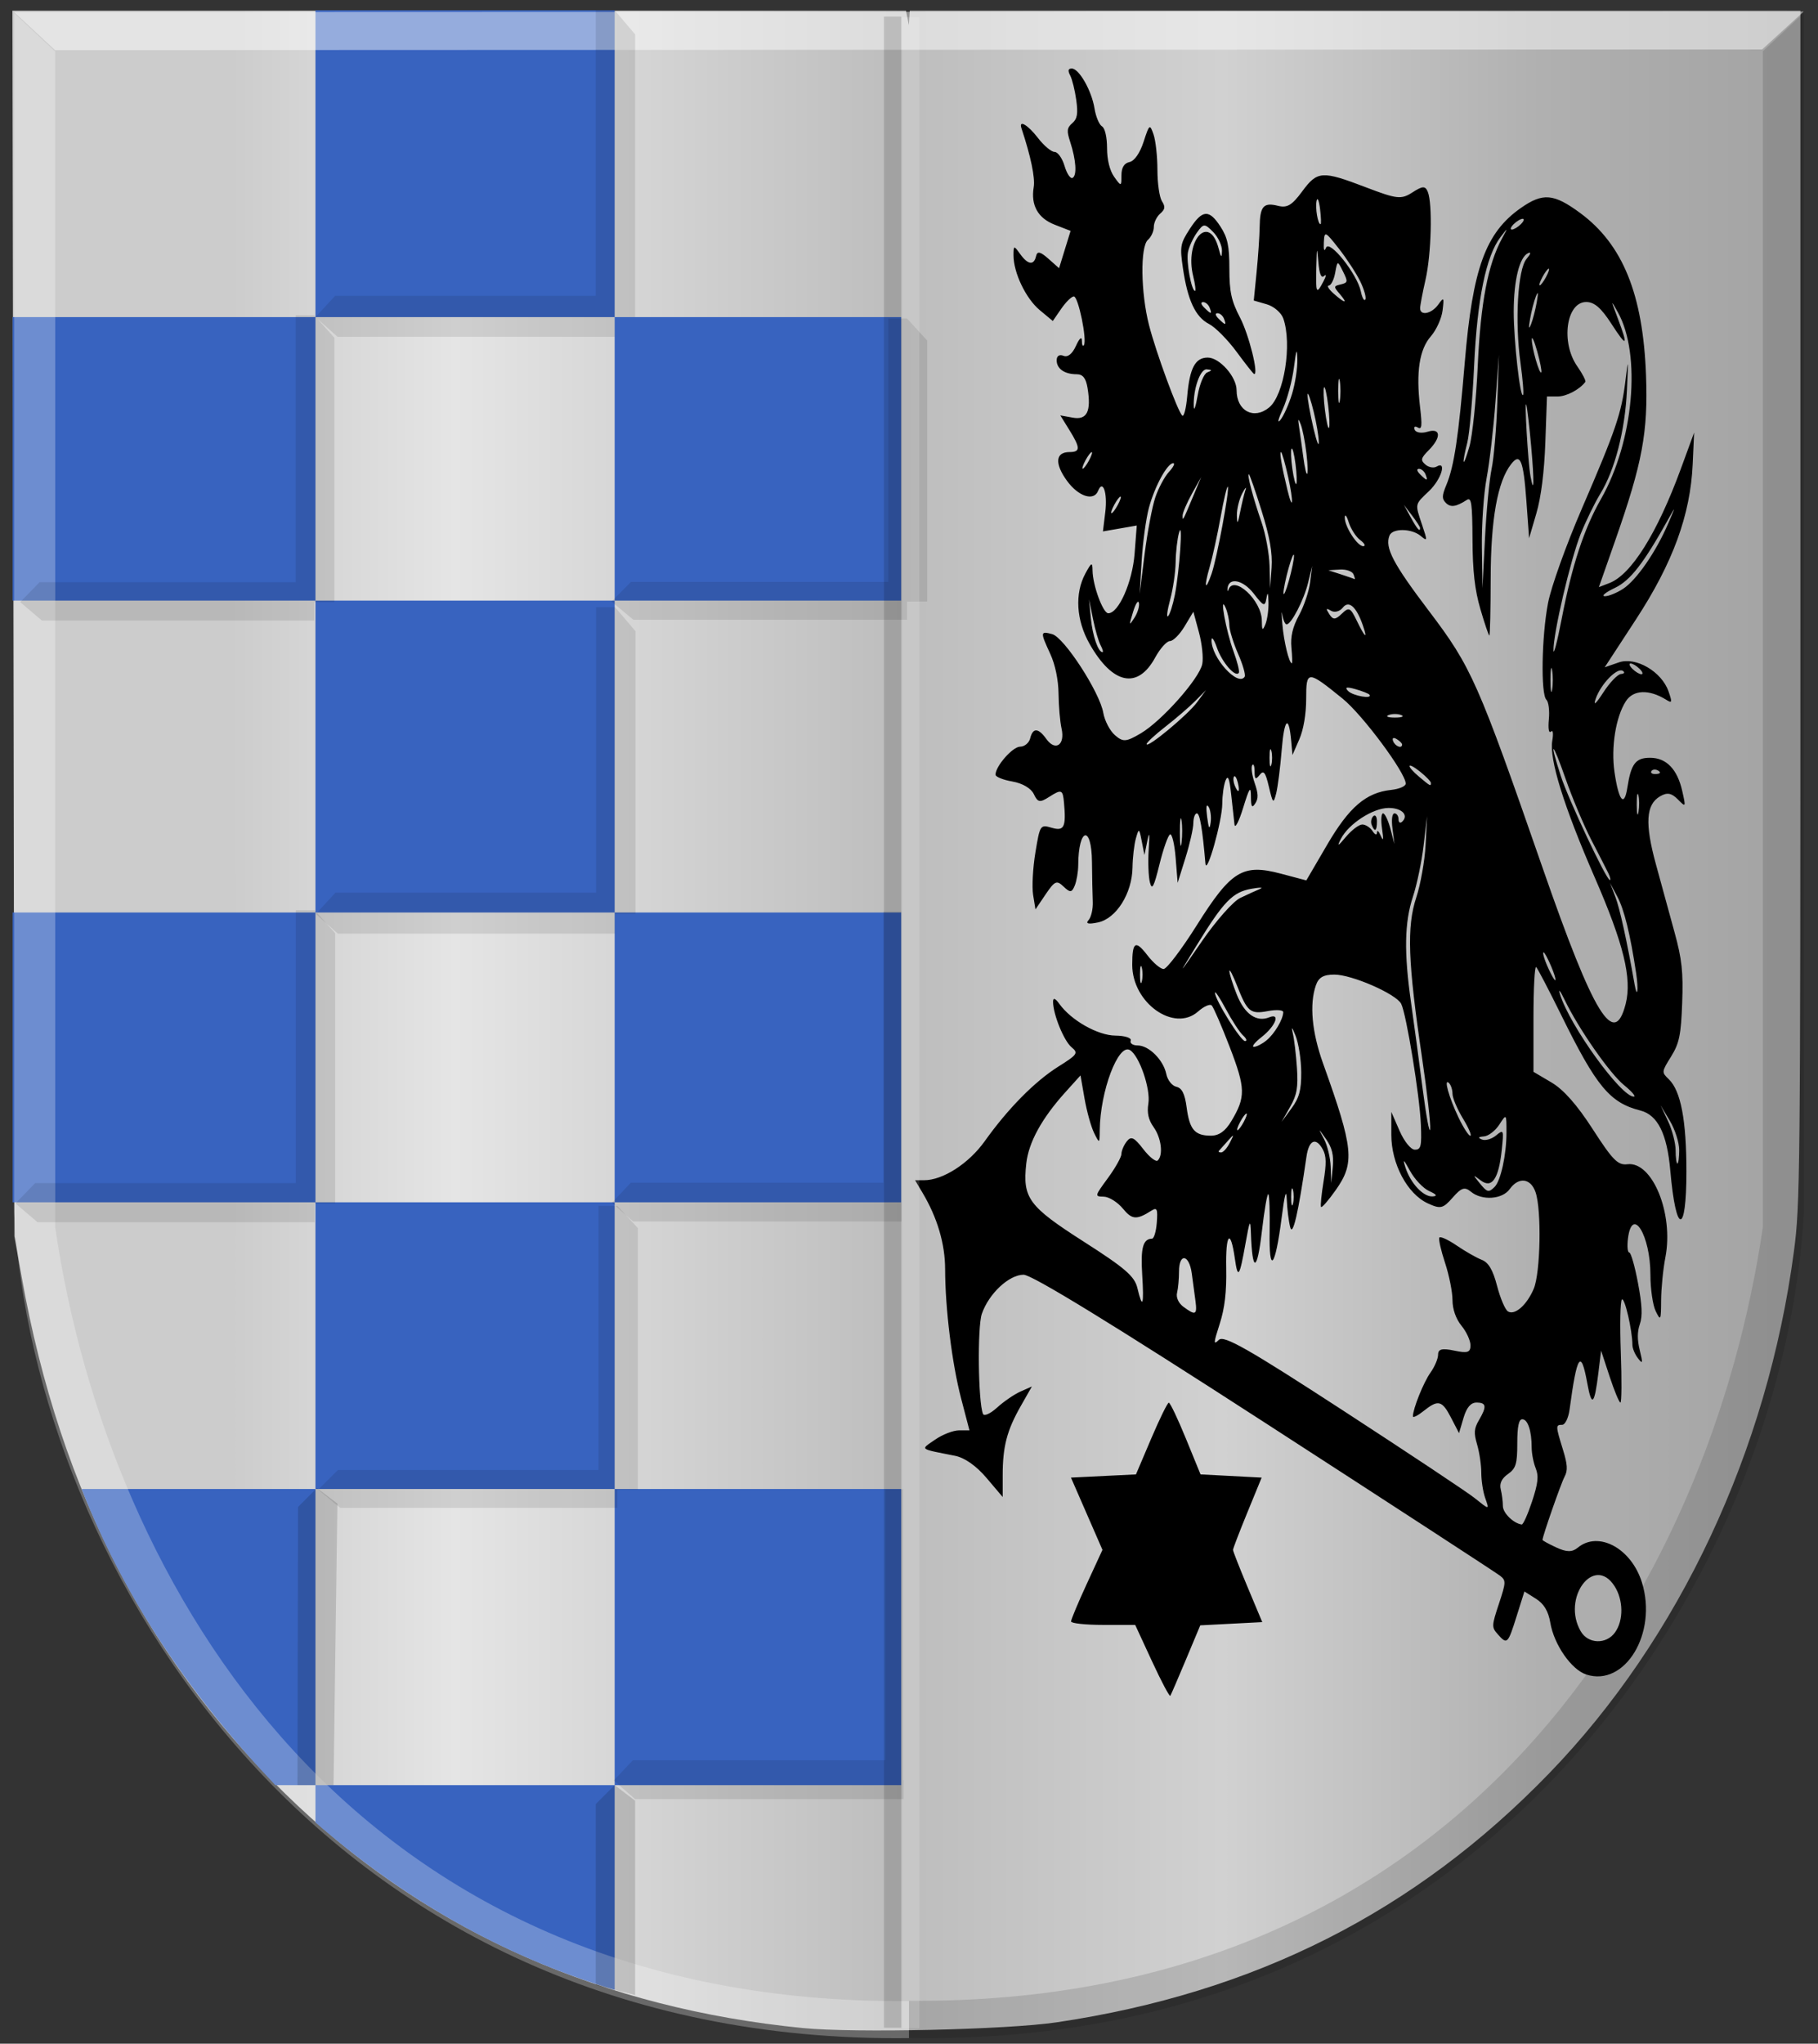
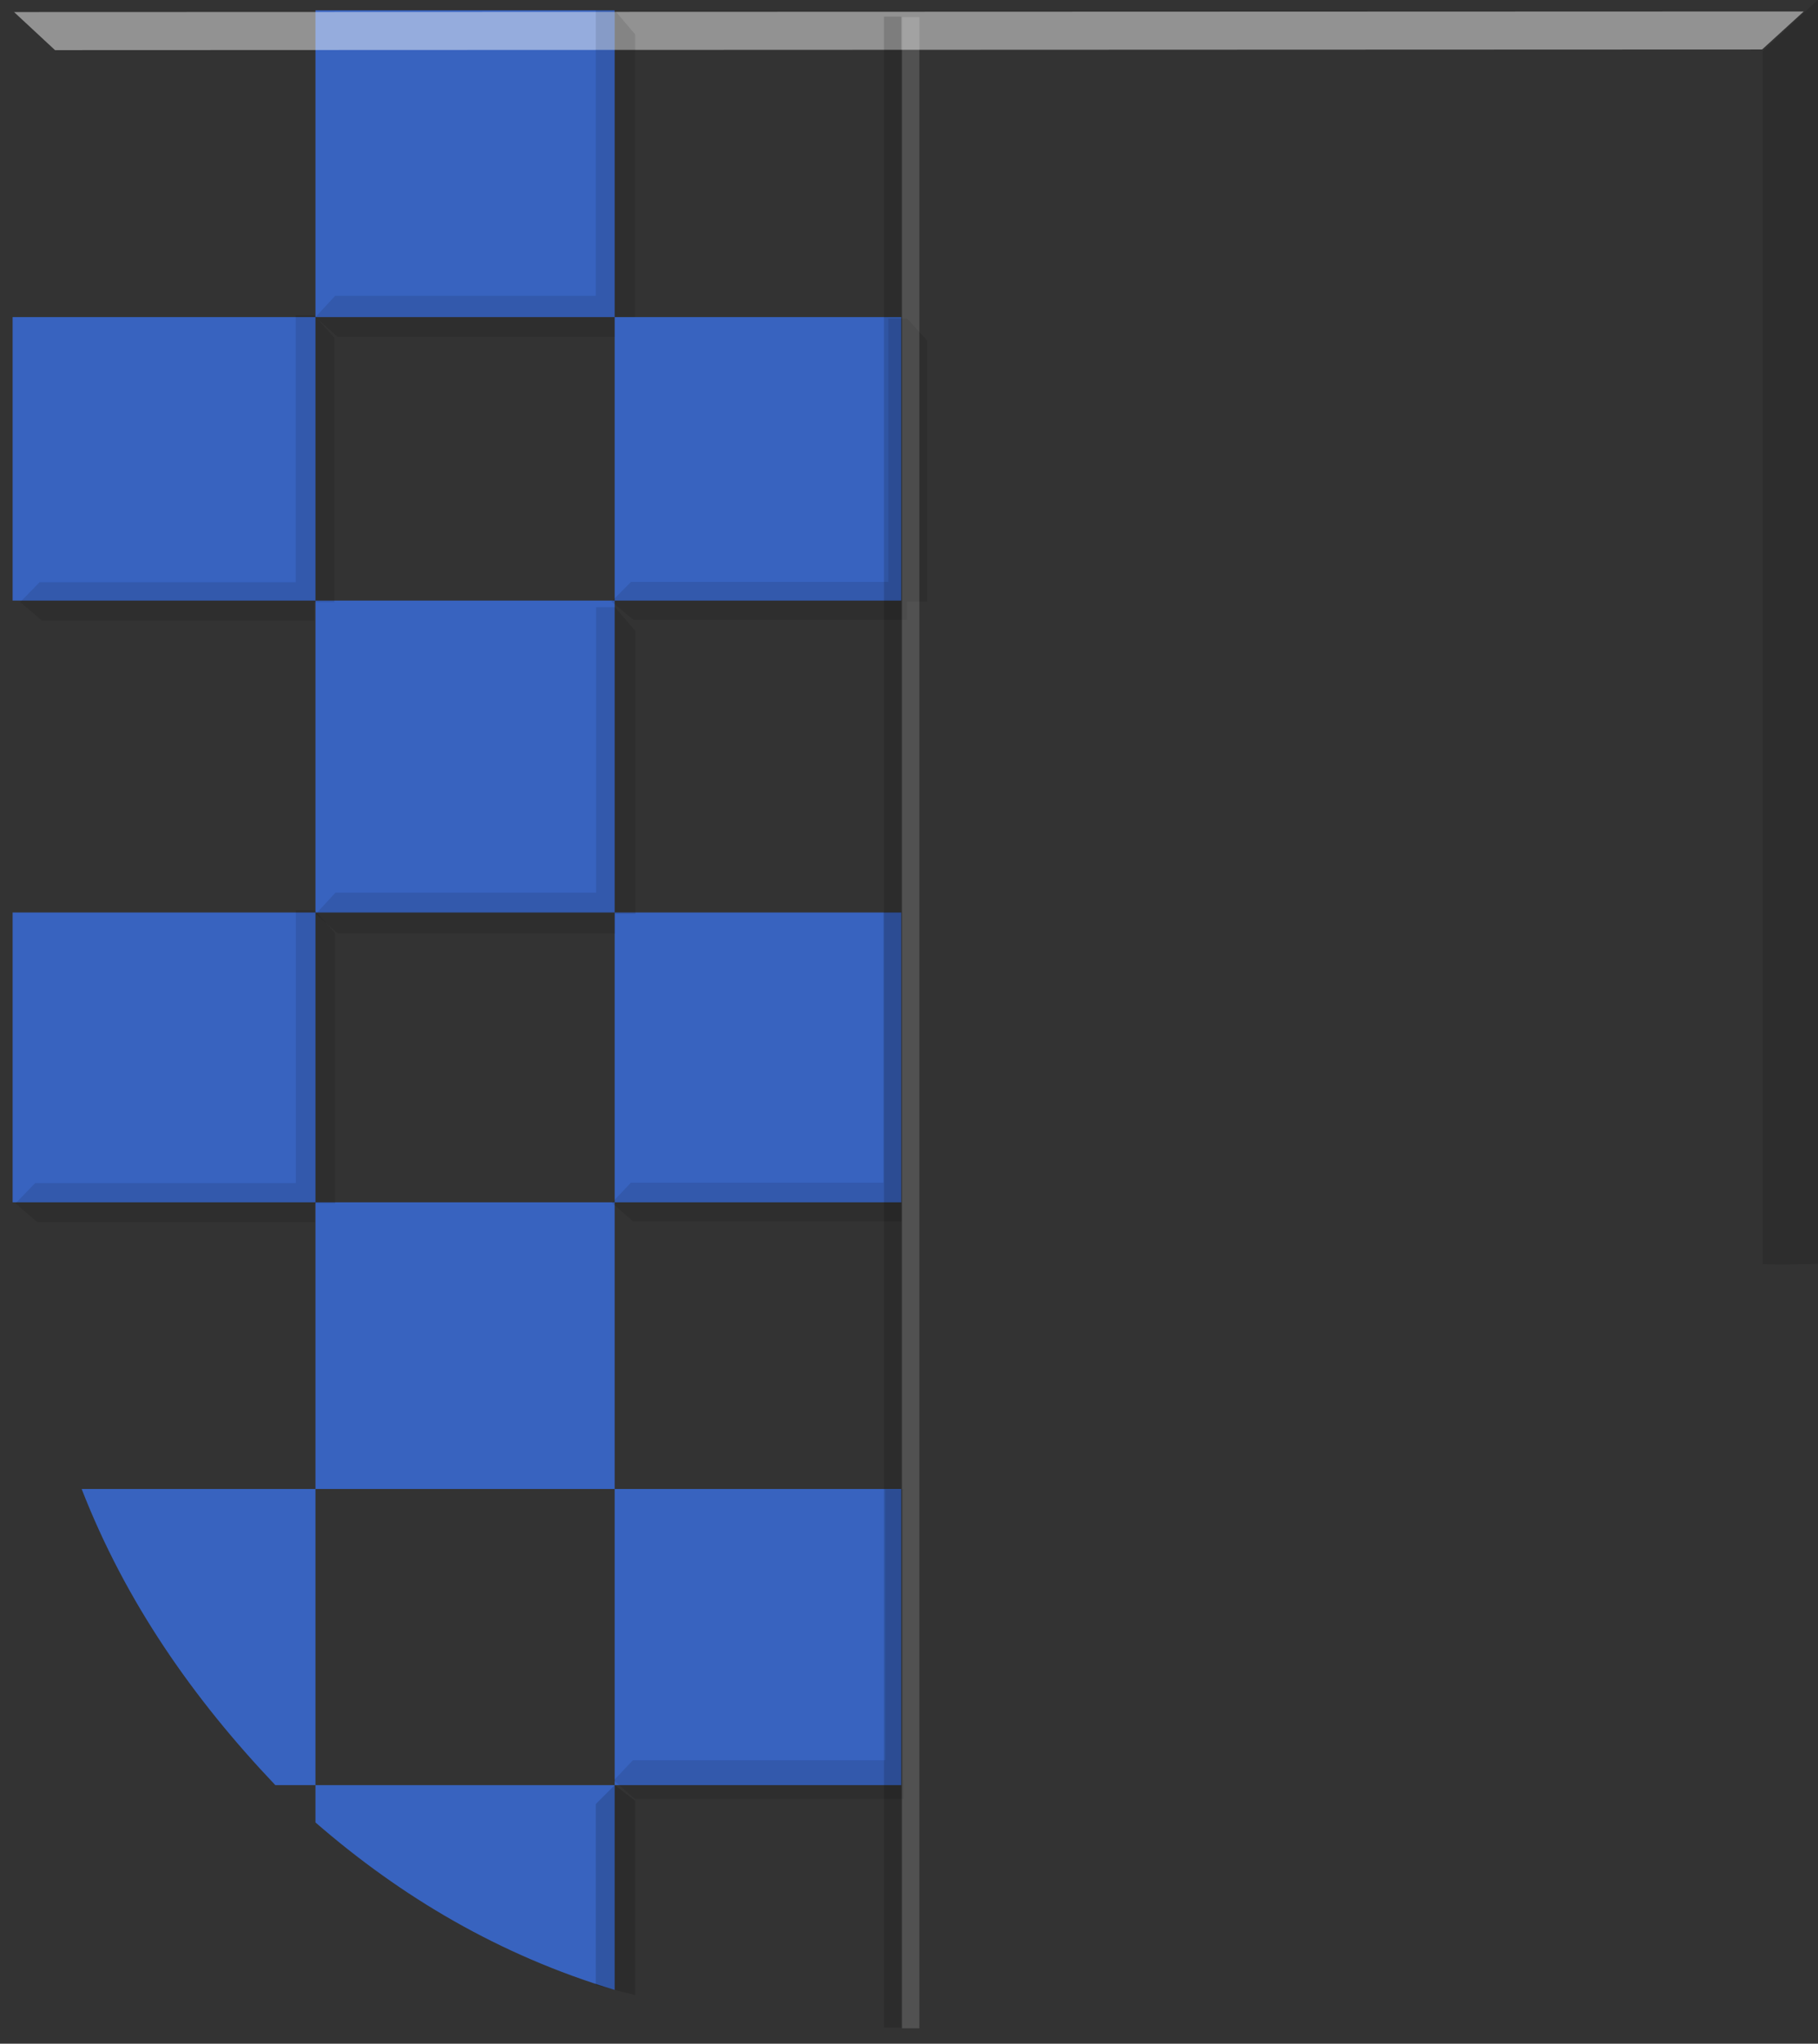
<svg xmlns="http://www.w3.org/2000/svg" xmlns:ns1="http://www.inkscape.org/namespaces/inkscape" xmlns:ns2="http://sodipodi.sourceforge.net/DTD/sodipodi-0.dtd" xmlns:xlink="http://www.w3.org/1999/xlink" width="577.25" height="648.743" id="svg26593" version="1.1" ns1:version="0.48.4 r9939" ns2:docname="Nieuw document 77">
  <rect width="100%" height="100%" fill="#333333" stroke="none" />
  <defs id="defs26595">
    <linearGradient y2="2937.248" x2="4005.753" y1="2937.248" x1="3526.525" gradientTransform="matrix(-1.185,0,0,1.16,11725.833,986.379)" gradientUnits="userSpaceOnUse" id="linearGradient25764" xlink:href="#linearGradient35623" ns1:collect="always" />
    <linearGradient id="linearGradient35623">
      <stop style="stop-color:#a3a3a3;stop-opacity:1;" offset="0" id="stop35625" />
      <stop style="stop-color:#b0b0b0;stop-opacity:1;" offset="0.143" id="stop35627" />
      <stop id="stop35629" offset="0.321" style="stop-color:#d1d1d1;stop-opacity:1;" />
      <stop style="stop-color:#bdbdbd;stop-opacity:1;" offset="0.5" id="stop35631" />
      <stop id="stop35633" offset="0.75" style="stop-color:#e5e5e5;stop-opacity:1;" />
      <stop style="stop-color:#cccccc;stop-opacity:1;" offset="0.875" id="stop35635" />
      <stop id="stop35637" offset="1" style="stop-color:#cccccc;stop-opacity:1;" />
    </linearGradient>
    <linearGradient y2="2937.248" x2="4005.753" y1="2937.248" x1="3526.525" gradientTransform="matrix(-1.185,0,0,1.16,4826.423,-2912.367)" gradientUnits="userSpaceOnUse" id="linearGradient26591" xlink:href="#linearGradient35623" ns1:collect="always" />
  </defs>
  <ns2:namedview id="base" pagecolor="#ffffff" bordercolor="#666666" borderopacity="1.0" ns1:pageopacity="0.0" ns1:pageshadow="2" ns1:zoom="0.35" ns1:cx="297.90625" ns1:cy="286.2867" ns1:document-units="px" ns1:current-layer="layer1" showgrid="false" fit-margin-top="0" fit-margin-left="0" fit-margin-right="0" fit-margin-bottom="0" ns1:window-width="1600" ns1:window-height="837" ns1:window-x="-8" ns1:window-y="-8" ns1:window-maximized="1" />
  <g ns1:label="Laag 1" ns1:groupmode="layer" id="layer1" transform="translate(-77.094,-169.906)">
-     <path style="fill:url(#linearGradient26591);fill-opacity:1;stroke:none" d="m 332.046,813.674 c -63.079,-6.208 -117.321,-30.062 -160.358,-70.52 -46.532,-43.743 -75.493,-99.204 -87.74,-168.027 l -2.278,-12.801 -0.316,-194.51 -0.316,-194.51 141.867,0 141.866,0 0.452,2.276 0.452,2.277 0.144,-2.277 0.144,-2.276 141.394,0 141.394,0 0,189.16 c 0,182.048 -0.078,189.741 -2.049,204.629 -8.376,63.247 -36.404,123.015 -77.711,165.713 -42.548,43.98 -93.419,69.696 -156.366,79.044 -15.793,2.346 -64.148,3.439 -80.576,1.822 z" id="path20827-7-1" ns1:connector-curvature="0" />
    <path style="fill:#3863bf;fill-opacity:1;stroke:none" d="m 272.261,173.176 -95,0 0,97.385 -96.157,0 0,90 96.157,0 0,99 -96.157,0 0,92 96.157,0 0,91 -74.237,0 c 14.009,36.018 35.495,66.636 61.487,94 l 12.75,0 0,11.846 c 27.275,23.678 58.398,42.134 95,53.154 l 0,-65 -95,0 0,-94 95,0 0,94 90.978,0 0,-94 -90.978,0 0,-91 90.978,0 0,-92 -90.978,0 0,92 -95,0 0,-92 95,0 0,-99 90.978,0 0,-90 -90.978,0 0,90 -95,0 0,-90 95,0 z" id="path26325" ns1:connector-curvature="0" ns2:nodetypes="ccccccccccccccccccccccccccccccccccccccccc" />
-     <path style="fill:#000000" d="m 442.896,697.29 -5.355,-11.588 -10.184,0 c -5.601,0 -10.183,-0.495 -10.183,-1.099 0,-0.605 2.244,-5.964 4.987,-11.91 l 4.987,-10.811 -5.001,-11.469 -5.001,-11.469 10.319,-0.508 10.319,-0.508 4.835,-11.365 c 2.659,-6.251 5.175,-11.382 5.59,-11.402 0.415,-0.021 2.853,5.093 5.417,11.363 l 4.662,11.4 9.701,0.51 9.701,0.51 -4.548,11.098 c -2.502,6.104 -4.548,11.437 -4.548,11.85 0,0.413 2.09,5.741 4.645,11.839 l 4.644,11.087 -9.841,0.511 -9.841,0.511 -4.541,10.848 c -2.497,5.966 -4.736,11.15 -4.974,11.518 -0.239,0.369 -2.844,-4.545 -5.789,-10.918 z m 137.867,4.158 c -4.735,-1.547 -10.252,-9.502 -11.421,-16.468 -0.609,-3.63 -2.023,-5.985 -4.551,-7.577 l -3.668,-2.311 -2.502,7.952 c -2.758,8.766 -2.984,8.98 -5.956,5.625 -1.975,-2.23 -1.96,-2.632 0.355,-9.641 2.271,-6.874 2.296,-7.409 0.414,-8.904 -1.101,-0.875 -34.699,-22.738 -74.663,-48.585 -48.318,-31.25 -74.005,-46.994 -76.673,-46.994 -4.628,0 -11.034,5.997 -13.25,12.404 -1.448,4.186 -1.181,27.927 0.357,31.771 0.335,0.838 2.346,-0.06 4.468,-1.992 2.122,-1.933 5.479,-4.233 7.46,-5.11 l 3.602,-1.595 -3.569,6.277 c -4.357,7.663 -5.701,12.818 -5.701,21.868 l 0,6.931 -5.137,-6.055 c -3.256,-3.838 -6.917,-6.409 -9.998,-7.022 -11.615,-2.313 -11.041,-1.849 -6.326,-5.123 2.337,-1.623 5.747,-2.95 7.58,-2.95 l 3.332,0 -2.653,-10.145 c -2.894,-11.064 -5.055,-28.534 -5.075,-41.022 -0.013,-8.037 -2.478,-16.368 -7.179,-24.261 l -2.364,-3.97 2.848,0 c 5.973,0 14.201,-5.289 19.26,-12.38 7.428,-10.412 15.918,-19.007 23.434,-23.724 6.034,-3.787 6.366,-4.277 4.144,-6.114 -2.428,-2.007 -5.868,-10.465 -5.868,-14.429 0,-1.395 0.695,-1.155 2.02,0.698 3.723,5.202 12.206,9.997 17.758,10.036 3.022,0.023 5.217,0.734 4.877,1.583 -0.34,0.849 0.65,1.544 2.2,1.544 3.575,0 8.18,4.604 9.105,9.104 0.392,1.905 1.825,3.713 3.187,4.017 1.779,0.398 2.695,2.228 3.26,6.515 0.929,7.056 2.553,8.972 7.638,9.008 2.61,0.02 4.619,-1.39 6.534,-4.581 4.629,-7.712 4.57,-10.418 -0.511,-23.625 -2.576,-6.695 -5.144,-12.613 -5.708,-13.15 -0.563,-0.538 -2.502,0.333 -4.309,1.934 -7.594,6.73 -20.913,-2.706 -20.913,-14.817 0,-7.343 1.008,-7.976 4.817,-3.027 1.846,2.399 4.162,4.362 5.145,4.362 0.983,0 5.741,-6.279 10.573,-13.955 10.868,-17.263 14.552,-19.519 26.637,-16.32 l 8.102,2.146 6.609,-11.308 c 7.005,-11.986 12.359,-16.572 20.329,-17.417 2.544,-0.27 4.626,-1.168 4.627,-1.997 0,-3.398 -13.672,-21.813 -20.025,-26.965 -11.204,-9.085 -11.586,-9.082 -11.586,0.075 0,4.773 -0.849,9.774 -2.176,12.817 l -2.176,4.991 -0.396,-4.411 c -0.767,-8.548 -2.212,-7.209 -3.022,2.8 -0.45,5.568 -1.242,11.781 -1.759,13.807 -0.866,3.393 -1.048,3.227 -2.304,-2.107 -1.098,-4.66 -1.675,-5.393 -2.954,-3.754 -1.257,1.611 -1.589,1.376 -1.589,-1.12 0,-1.736 -0.344,-2.626 -0.763,-1.978 -0.42,0.648 -0.07,3.179 0.777,5.623 1.183,3.414 1.228,4.926 0.192,6.526 -1.036,1.599 -1.354,1.08 -1.373,-2.241 -0.021,-3.488 -0.496,-2.79 -2.463,3.617 -1.341,4.367 -2.581,6.749 -2.755,5.293 -0.174,-1.456 -0.649,-5.768 -1.055,-9.582 -0.539,-5.069 -1.016,-6.256 -1.773,-4.411 -0.569,1.388 -1.043,4.717 -1.052,7.396 -0.02,5.469 -4.99,23.078 -5.349,18.948 -0.963,-11.098 -1.782,-15.88 -2.719,-15.88 -0.6,0 -1.102,1.389 -1.116,3.088 -0.014,1.698 -1.141,6.66 -2.505,11.027 l -2.48,7.94 -0.637,-7.94 c -0.35,-4.367 -1.151,-7.708 -1.78,-7.425 -0.628,0.283 -2.139,4.564 -3.356,9.512 -1.776,7.216 -2.378,8.336 -3.044,5.66 -0.457,-1.835 -0.626,-6.512 -0.375,-10.394 0.342,-5.301 0.23,-5.96 -0.448,-2.647 l -0.903,4.411 -0.859,-4.411 c -0.815,-4.186 -0.91,-4.231 -1.855,-0.882 -0.548,1.941 -1.032,6.097 -1.076,9.235 -0.116,8.204 -5.137,16.211 -10.935,17.438 -3.061,0.648 -4.062,0.412 -3.031,-0.713 0.847,-0.924 1.456,-3.57 1.352,-5.88 -0.104,-2.31 -0.218,-7.972 -0.256,-12.581 -0.097,-11.94 -4.314,-10.949 -4.368,1.026 -0.011,2.104 -0.508,5.016 -1.108,6.472 -0.924,2.242 -1.464,2.288 -3.539,0.302 -2.181,-2.089 -2.803,-1.822 -5.687,2.446 l -3.238,4.79 -0.747,-4.596 c -0.411,-2.527 -0.083,-8.598 0.729,-13.49 1.46,-8.799 1.517,-8.883 5.257,-7.799 3.885,1.125 4.532,-0.255 3.807,-8.12 -0.371,-4.019 -0.81,-4.187 -4.606,-1.759 -3.062,1.958 -3.695,1.854 -4.962,-0.824 -0.872,-1.842 -3.595,-3.441 -6.811,-4.001 -2.947,-0.513 -5.358,-1.485 -5.358,-2.16 0,-2.704 5.446,-8.9 7.822,-8.9 1.393,0 2.829,-1.191 3.191,-2.647 0.852,-3.428 2.583,-3.356 5.137,0.214 2.872,4.013 5.987,1.89 4.829,-3.293 -0.489,-2.188 -0.922,-7.176 -0.963,-11.085 -0.046,-4.369 -1.054,-9.232 -2.618,-12.623 -3.227,-6.998 -3.198,-7.304 0.598,-6.288 3.787,1.013 15.09,18.412 16.226,24.975 0.435,2.515 2.103,5.711 3.707,7.102 2.578,2.237 3.53,2.169 8.208,-0.59 6.662,-3.929 18.556,-17.328 19.512,-21.982 0.398,-1.935 -0.075,-6.466 -1.049,-10.068 l -1.772,-6.55 -2.794,4.656 c -1.537,2.561 -3.623,4.655 -4.636,4.655 -1.013,0 -3.125,2.355 -4.694,5.233 -5.559,10.202 -13.506,8.553 -20.826,-4.322 -4.256,-7.486 -4.771,-15.99 -1.35,-22.33 1.936,-3.588 2.253,-3.725 2.285,-0.99 0.058,4.734 3.312,13.586 4.995,13.586 3.299,0 7.665,-9.884 8.359,-18.923 l 0.685,-8.925 -5.368,0.934 -5.368,0.934 0.755,-6.217 c 0.734,-6.038 -0.782,-10.43 -2.295,-6.65 -1.355,3.384 -6.263,1.789 -9.888,-3.213 -3.974,-5.483 -3.655,-9.109 0.803,-9.109 3.515,0 3.504,-1.301 -0.061,-7.047 l -2.85,-4.593 3.981,0.718 c 4.492,0.81 5.88,-1.97 4.677,-9.372 -0.515,-3.168 -1.487,-4.407 -3.458,-4.407 -3.852,0 -6.356,-1.747 -6.356,-4.434 0,-1.377 0.86,-1.946 2.152,-1.424 1.386,0.56 2.809,-0.58 3.999,-3.204 1.073,-2.365 1.848,-3.045 1.848,-1.622 0,1.348 0.291,2.002 0.646,1.453 1.071,-1.654 -1.776,-15.469 -3.188,-15.469 -0.721,0 -2.519,1.753 -3.996,3.896 l -2.686,3.896 -4.146,-3.448 c -4.408,-3.666 -8.33,-11.855 -8.337,-17.41 0,-3.145 0.13,-3.173 2.085,-0.441 2.488,3.477 4.387,3.745 5.08,0.715 0.381,-1.667 1.335,-1.469 3.905,0.809 l 3.401,3.015 1.829,-5.922 1.829,-5.922 -5.031,-1.956 c -5.359,-2.083 -7.649,-6.192 -6.671,-11.967 0.491,-2.901 -0.954,-9.816 -3.895,-18.639 -0.951,-2.852 2.031,-1.1 5.254,3.087 1.867,2.426 4.231,4.411 5.254,4.411 1.022,0 2.451,2.005 3.174,4.457 0.723,2.451 1.869,4.155 2.546,3.787 1.447,-0.787 1.116,-5.681 -0.776,-11.488 -1.131,-3.471 -1.022,-4.406 0.687,-5.882 1.577,-1.363 1.859,-3.003 1.258,-7.342 -0.425,-3.072 -1.291,-6.579 -1.924,-7.792 -0.817,-1.567 -0.671,-2.205 0.504,-2.205 2.31,0 6.306,7.015 7.213,12.664 0.417,2.598 1.484,5.154 2.37,5.679 0.946,0.56 1.611,3.414 1.611,6.912 0,3.717 0.86,7.159 2.285,9.151 2.216,3.096 2.285,3.082 2.285,-0.486 0,-2.473 0.844,-3.865 2.571,-4.243 1.567,-0.344 3.314,-2.863 4.476,-6.455 1.801,-5.57 1.973,-5.697 3.142,-2.321 0.68,1.963 1.237,7.036 1.237,11.273 0,4.236 0.643,8.705 1.428,9.93 1.144,1.784 1.03,2.574 -0.571,3.969 -1.1,0.958 -2,2.854 -2,4.213 0,1.359 -0.84,3.197 -1.867,4.085 -2.485,2.148 -2.295,16.811 0.352,27.112 2.221,8.643 9.064,27.275 10.532,28.676 0.534,0.51 1.249,-2.264 1.587,-6.163 0.776,-8.931 2.54,-12.245 6.52,-12.245 3.758,0 9.155,6.108 9.155,10.362 0,6.585 5.486,9.483 10.347,5.466 4.747,-3.922 7.318,-20.069 4.493,-28.218 -0.638,-1.842 -2.999,-3.871 -5.269,-4.528 l -4.113,-1.191 0.897,-9.03 c 0.493,-4.967 0.93,-11.412 0.971,-14.323 0.092,-6.582 1.209,-7.87 5.824,-6.713 2.919,0.731 4.43,-0.169 7.676,-4.569 4.829,-6.547 6.285,-6.64 20.27,-1.293 9.812,3.751 11.181,3.901 14.734,1.608 3.233,-2.086 4.085,-2.119 4.877,-0.191 1.549,3.772 1.135,19.802 -0.72,27.92 -0.943,4.126 -1.714,8.195 -1.714,9.044 0,2.505 3.662,1.763 5.758,-1.167 1.783,-2.492 1.893,-2.341 1.371,1.88 -0.312,2.524 -1.986,6.208 -3.718,8.186 -3.641,4.157 -4.747,11.351 -3.441,22.379 0.731,6.17 0.597,7.354 -0.741,6.561 -0.898,-0.532 -1.329,-0.208 -0.957,0.719 0.371,0.927 2.197,1.216 4.059,0.641 4.243,-1.31 4.472,1.742 0.437,5.825 -2.572,2.602 -2.708,3.187 -1.073,4.599 1.03,0.89 2.613,1.18 3.518,0.644 3.358,-1.99 1.524,4.035 -2.355,7.737 -4.632,4.42 -4.525,3.899 -2.216,10.793 1.727,5.156 1.711,5.265 -0.496,3.441 -2.884,-2.384 -8.925,-2.447 -9.863,-0.104 -1.54,3.848 1.082,8.865 12.527,23.968 13.511,17.829 15.522,22.377 36.142,81.707 16.212,46.65 22.693,57.24 26.319,43.006 2.053,-8.061 -0.637,-19.04 -9.846,-40.185 -9.783,-22.463 -14.451,-37.475 -13.464,-43.301 0.406,-2.398 0.231,-3.58 -0.437,-2.943 -0.662,0.632 -0.923,-0.963 -0.642,-3.926 0.261,-2.745 -0.09,-5.529 -0.778,-6.186 -1.834,-1.751 -1.527,-20.089 0.514,-30.703 0.983,-5.11 5.728,-18.361 10.699,-29.874 10.836,-25.099 12.629,-30.364 13.897,-40.81 0.892,-7.346 0.935,-7.056 0.458,3.081 -0.605,12.86 -3.8,25.289 -8.461,32.918 -1.778,2.911 -4.581,8.653 -6.227,12.759 -3.212,8.014 -8.743,31.664 -8.643,36.955 0.033,1.77 1.211,-2.737 2.615,-10.015 3.279,-16.989 7.081,-28.575 12.491,-38.066 10.369,-18.19 12.859,-45.796 5.345,-59.25 -2.306,-4.128 -2.306,-4.124 0.011,2.039 3.359,8.937 2.895,9.28 -2.107,1.557 -3.234,-4.994 -5.39,-6.85 -7.958,-6.85 -6.334,0 -8.13,12.84 -2.852,20.392 1.67,2.389 2.826,4.626 2.571,4.97 -1.811,2.438 -5.988,4.633 -8.816,4.633 l -3.36,0 -0.519,14.556 c -0.333,9.352 -1.348,17.395 -2.837,22.496 l -2.319,7.94 -0.869,-11.934 c -0.936,-12.864 -1.944,-15.28 -4.834,-11.596 -4.323,5.511 -6.471,17.513 -6.498,36.322 -0.015,9.947 -0.205,18.085 -0.424,18.085 -0.218,0 -1.497,-3.771 -2.84,-8.381 -1.791,-6.143 -2.46,-12.038 -2.507,-22.074 -0.053,-11.461 -0.343,-13.513 -1.778,-12.592 -3.476,2.233 -5.179,2.473 -6.691,0.945 -1.29,-1.304 -1.258,-2.265 0.193,-5.757 2.449,-5.896 3.838,-15.173 5.835,-38.99 2.495,-29.751 6.601,-41.022 17.802,-48.863 6.978,-4.885 10.431,-4.591 18.835,1.602 13.52,9.963 19.951,25.818 20.9,51.522 0.668,18.089 -1.138,27.775 -9.774,52.413 l -5.194,14.819 3.328,-1.283 c 6.971,-2.687 15.22,-15.872 22.707,-36.296 l 4.204,-11.469 -0.453,10.014 c -0.729,16.114 -6.286,31.317 -18.018,49.288 l -9.918,15.193 4.473,-1.552 c 5.401,-1.874 13.61,2.91 15.791,9.204 1.23,3.549 1.151,3.824 -0.759,2.639 -5.422,-3.365 -10.416,-3.182 -12.781,0.469 -3.213,4.961 -4.766,14.628 -3.616,22.503 1.339,9.164 3.093,11.308 4.075,4.979 1.184,-7.635 2.613,-9.518 7.218,-9.518 5.16,0 8.649,3.598 10.215,10.534 1.184,5.244 1.17,5.269 -1.442,2.627 -1.982,-2.005 -3.377,-2.234 -5.616,-0.919 -4.477,2.628 -4.84,8.616 -1.307,21.538 1.686,6.167 4.353,15.904 5.926,21.638 2.349,8.562 2.781,12.573 2.42,22.437 -0.37,10.121 -0.923,12.792 -3.515,16.969 -3.045,4.909 -3.053,4.98 -0.737,7.213 3.821,3.685 5.598,13.002 5.598,29.354 0,20.33 -3.326,20.102 -5.114,-0.351 -1.022,-11.689 -4,-17.663 -9.503,-19.069 -9.713,-2.48 -13.943,-7.577 -25.114,-30.264 -3.914,-7.949 -7.502,-14.822 -7.973,-15.273 -0.471,-0.452 -0.857,6.846 -0.857,16.217 l 0,17.038 5.713,3.372 c 3.861,2.279 8.121,7.106 13.14,14.888 6.306,9.778 7.961,11.449 10.967,11.072 7.936,-0.995 14.753,15.694 12.067,29.539 -0.728,3.752 -1.34,9.905 -1.36,13.674 -0.034,6.409 -0.145,6.631 -1.714,3.428 -0.923,-1.883 -1.678,-7.066 -1.678,-11.517 0,-12.636 -5.832,-22.055 -7.135,-11.524 -0.3,2.426 -0.117,4.411 0.406,4.411 0.524,0 1.768,4.333 2.765,9.628 1.337,7.103 1.495,10.543 0.603,13.117 -0.838,2.419 -0.848,4.959 -0.031,8.279 1.036,4.206 0.966,4.516 -0.571,2.546 -0.963,-1.234 -1.753,-3.139 -1.757,-4.232 -0.015,-4.614 -2.478,-15.241 -3.341,-14.417 -0.516,0.493 -0.674,8.056 -0.351,16.807 0.323,8.751 0.269,15.911 -0.12,15.911 -0.389,0 -1.929,-3.711 -3.422,-8.246 l -2.714,-8.246 -0.839,6.91 c -1.26,10.372 -2.133,11.209 -3.553,3.408 -2,-10.989 -3.271,-9.092 -5.613,8.381 -0.358,2.669 -1.412,4.852 -2.342,4.852 -2.118,0 -2.11,0.292 0.207,7.795 1.488,4.818 1.605,6.699 0.539,8.682 -1.135,2.112 -6.989,18.88 -7.004,20.063 0,0.204 1.976,1.287 4.397,2.407 3.25,1.504 5.024,1.522 6.781,0.072 6.606,-5.459 17.053,0.203 20.405,11.059 4.969,16.091 -5.397,33.202 -17.683,29.188 z m 9.143,-13.373 c 2.742,-3.832 2.656,-10.32 -0.196,-14.724 -6.518,-10.065 -16.85,3.886 -10.678,14.418 2.356,4.021 8.1,4.182 10.874,0.306 z m -26.363,-41.532 c 1.921,-5.814 2.171,-8.078 1.166,-10.562 -0.703,-1.739 -1.279,-4.696 -1.279,-6.571 0,-5.281 -1.229,-8.99 -2.979,-8.99 -1.116,0 -1.592,2.288 -1.592,7.657 0,6.532 -0.436,7.963 -2.969,9.745 -1.985,1.397 -2.742,3 -2.285,4.839 0.376,1.512 0.683,3.901 0.683,5.309 0,2.206 3.371,5.513 5.976,5.862 0.459,0.061 1.934,-3.218 3.278,-7.288 z m -14.927,-1.306 c -0.651,-1.877 -1.183,-5.412 -1.183,-7.857 0,-2.444 -0.596,-6.463 -1.324,-8.931 -1.087,-3.683 -0.984,-5.067 0.571,-7.721 2.559,-4.367 2.388,-5.602 -0.778,-5.602 -1.807,0 -3.137,1.572 -4.106,4.852 l -1.433,4.852 -2.507,-4.852 c -2.883,-5.58 -4.103,-5.88 -8.762,-2.16 -1.854,1.481 -3.371,2.235 -3.371,1.677 0,-2.403 3.387,-10.823 5.596,-13.909 1.321,-1.847 2.402,-4.41 2.402,-5.696 0,-1.758 1.279,-2.069 5.142,-1.251 4.202,0.89 5.142,0.584 5.142,-1.67 0,-1.517 -1.285,-4.32 -2.857,-6.228 -1.761,-2.139 -2.857,-5.26 -2.857,-8.138 0,-2.567 -1.064,-7.889 -2.365,-11.827 -1.301,-3.937 -2.115,-7.545 -1.809,-8.017 0.306,-0.472 2.784,0.661 5.507,2.519 2.723,1.858 6.307,3.902 7.965,4.542 2.143,0.828 3.548,3.226 4.862,8.297 1.016,3.923 2.576,7.564 3.467,8.092 2.189,1.298 5.976,-2.043 8.167,-7.205 2.152,-5.071 2.525,-25.042 0.574,-30.672 -1.549,-4.47 -5.379,-4.917 -8.212,-0.957 -2.346,3.279 -8.805,3.712 -12.3,0.824 -1.988,-1.643 -3.025,-1.308 -5.819,1.882 -3.056,3.488 -3.855,3.671 -7.897,1.801 -6.502,-3.008 -11.565,-12.539 -11.565,-21.768 l 0,-7.257 2.616,5.995 c 1.486,3.404 3.584,5.995 4.856,5.995 1.941,0 2.197,-1.06 1.917,-7.94 -0.372,-9.15 -4.607,-35.117 -6.255,-38.362 -1.589,-3.126 -15.654,-9.277 -21.213,-9.277 -3.47,0 -5.001,0.889 -5.876,3.413 -2.089,6.027 -1.272,14.863 2.294,24.818 9.69,27.05 10.134,31.512 4.002,40.19 -2.328,3.295 -4.423,5.698 -4.655,5.34 -0.232,-0.358 0.129,-4 0.802,-8.094 0.93,-5.659 0.883,-8.077 -0.198,-10.088 -2.199,-4.092 -4.455,-3.14 -5.228,2.207 -2.61,18.038 -4.358,25.582 -5.178,22.349 -0.472,-1.86 -0.956,-5.764 -1.075,-8.675 -0.15,-3.667 -0.657,-1.865 -1.65,5.864 -2.041,15.885 -4.042,18.1 -3.794,4.199 0.107,-5.997 -0.071,-11.314 -0.397,-11.816 -0.325,-0.502 -1.262,4.848 -2.08,11.889 -1.505,12.939 -3.034,13.137 -3.472,0.451 -0.158,-4.593 -0.383,-4.165 -1.7,3.237 -1.92,10.79 -2.447,11.541 -3.399,4.849 -1.386,-9.744 -2.962,-7.971 -2.747,3.091 0.145,7.479 -0.454,12.633 -2.047,17.605 -2.019,6.301 -2.047,6.832 -0.269,5.118 1.596,-1.539 9.33,2.865 39.506,22.491 20.637,13.422 39.321,25.841 41.521,27.598 5.013,4.003 4.878,4.005 3.468,-0.064 z m -91.928,-62.311 c -0.287,-2.183 -0.821,-6.153 -1.186,-8.822 -0.831,-6.065 -4.049,-6.53 -4.049,-0.585 0,2.347 -0.278,5.386 -0.619,6.755 -0.365,1.471 0.452,3.285 2,4.436 3.859,2.87 4.431,2.605 3.854,-1.784 z m -16.923,-8.434 c -0.528,-8.494 0.246,-11.321 3.118,-11.389 0.628,-0.018 1.312,-2.32 1.519,-5.122 0.321,-4.34 0.068,-4.899 -1.714,-3.77 -4.723,2.993 -6.134,2.891 -9.053,-0.653 -1.682,-2.043 -4.403,-3.748 -6.047,-3.788 -2.97,-0.072 -2.962,-0.107 1.297,-5.921 2.357,-3.216 4.285,-6.659 4.285,-7.65 0,-0.991 0.761,-2.778 1.691,-3.97 1.379,-1.766 2.347,-1.315 5.239,2.442 1.951,2.535 4.018,4.16 4.594,3.611 1.81,-1.727 1.139,-7.17 -1.304,-10.585 -1.64,-2.292 -2.145,-4.544 -1.672,-7.458 0.762,-4.689 -2.867,-15.236 -5.852,-17.005 -3.701,-2.193 -9.462,13.1 -9.581,25.435 -0.041,4.322 -0.078,4.34 -1.788,0.882 -0.96,-1.941 -2.326,-6.846 -3.035,-10.899 l -1.29,-7.37 -4.807,5.331 c -7.505,8.322 -11.668,15.918 -12.41,22.643 -1.21,10.964 0.714,13.58 18.218,24.77 13.225,8.454 16.183,11.016 17.074,14.783 1.634,6.91 2.129,5.503 1.518,-4.318 z m 47.866,-26.855 c -0.317,-1.213 -0.576,-0.221 -0.576,2.206 0,2.426 0.259,3.418 0.576,2.205 0.317,-1.213 0.317,-3.198 0,-4.411 z m 43.234,0.343 c -1.885,-0.858 -4.63,-3.767 -6.1,-6.465 -2.011,-3.692 -2.363,-3.946 -1.419,-1.026 1.63,5.047 5.706,9.393 8.631,9.202 1.626,-0.105 1.294,-0.617 -1.111,-1.711 z m 20.781,-1.288 c 1.961,-1.925 3.785,-10.241 3.785,-17.255 0,-6.061 0,-6.061 -2.285,-2.532 -1.257,1.941 -3.442,3.621 -4.856,3.734 -1.838,0.146 -2.018,0.429 -0.631,0.994 1.067,0.434 3.072,-0.146 4.456,-1.29 2.431,-2.009 2.492,-1.853 1.812,4.618 -0.964,9.172 -3.124,12.313 -6.646,9.663 -2.571,-1.934 -2.595,-1.899 -0.486,0.71 2.507,3.102 2.95,3.225 4.852,1.358 z m -53.498,-15.185 c -2.573,-3.652 -2.585,-3.653 -0.663,-0.051 1.076,2.017 2.034,5.987 2.128,8.822 l 0.171,5.154 0.492,-5.103 c 0.357,-3.707 -0.225,-6.12 -2.128,-8.822 z m 112.129,3.437 c 0,-2.372 -1.336,-6.54 -2.968,-9.263 l -2.968,-4.951 2.397,5.09 c 1.318,2.8 2.397,6.968 2.397,9.263 0,2.295 0.257,4.173 0.571,4.173 0.314,0 0.572,-1.941 0.572,-4.313 z m -142.682,-2.304 c 1.45,-2.856 1.397,-2.893 -0.717,-0.499 -1.257,1.424 -2.499,2.813 -2.762,3.088 -0.262,0.275 0.061,0.499 0.717,0.499 0.656,0 1.899,-1.389 2.761,-3.088 z m 61,-27.177 c -4.463,-30.126 -4.867,-41.403 -1.812,-50.648 1.371,-4.152 2.706,-11.663 2.964,-16.691 l 0.471,-9.143 -1.101,9.321 c -0.605,5.127 -2.131,12.439 -3.39,16.25 -2.688,8.138 -2.862,17.706 -0.609,33.536 0.898,6.308 2.553,18.603 3.677,27.323 1.125,8.72 2.207,14.553 2.405,12.964 0.198,-1.59 -0.974,-11.901 -2.605,-22.912 z m 13.012,19.492 c -1.823,-3.014 -3.315,-6.54 -3.315,-7.836 0,-1.296 -0.508,-2.841 -1.129,-3.434 -1.755,-1.675 -0.013,4.577 3.071,11.015 1.51,3.154 3.183,5.734 3.717,5.734 0.534,0 -0.52,-2.466 -2.343,-5.48 z m -69.587,1.069 c 0.782,-1.456 1.165,-2.647 0.851,-2.647 -0.314,0 -1.211,1.191 -1.994,2.647 -0.782,1.456 -1.165,2.647 -0.851,2.647 0.314,0 1.212,-1.191 1.994,-2.647 z m 18.241,-15.746 c -0.022,-3.955 -0.829,-9.176 -1.793,-11.602 -1.096,-2.76 -1.436,-3.09 -0.908,-0.882 0.465,1.941 1.069,6.961 1.343,11.155 0.404,6.174 -0.015,8.526 -2.194,12.351 l -2.692,4.725 3.142,-4.277 c 2.481,-3.377 3.134,-5.792 3.102,-11.469 z m 102.48,4.069 c -4.557,-3.713 -14.443,-17.917 -18.888,-27.14 -1.403,-2.911 -2.037,-3.642 -1.409,-1.624 3.107,9.987 19.522,32.672 23.461,32.423 0.678,-0.044 -0.746,-1.69 -3.164,-3.659 z m -113.505,-14.195 c 2.555,-2.101 5.251,-6.636 5.316,-8.941 0.02,-0.709 -2.149,-0.874 -4.82,-0.365 -5.629,1.072 -6.571,0.302 -9.85,-8.049 -1.334,-3.397 -2.426,-5.475 -2.429,-4.619 0,0.856 1.067,4.232 2.375,7.502 2.464,6.157 6.239,8.788 10.273,7.159 3.674,-1.484 2.018,2.78 -2.437,6.276 -2.162,1.697 -3.255,3.086 -2.428,3.088 0.827,0 2.626,-0.921 3.999,-2.05 z m -7.435,-1.559 c -1.063,-0.957 -3.505,-4.687 -5.428,-8.288 -1.923,-3.601 -3.495,-5.972 -3.495,-5.269 0,2.228 8.207,15.407 9.56,15.351 0.712,-0.028 0.426,-0.837 -0.637,-1.794 z m 124.802,-19.767 c -1.871,-12.423 -3.798,-20.243 -6.002,-24.363 l -2.306,-4.309 1.713,4.467 c 1.407,3.669 3.657,13.906 6.096,27.733 0.864,4.899 1.302,1.803 0.499,-3.529 z m -156.964,-1.764 c -0.317,-1.213 -0.576,-0.22 -0.576,2.206 0,2.426 0.259,3.418 0.576,2.205 0.317,-1.213 0.317,-3.198 0,-4.411 z m 129.969,-0.441 c -1.03,-2.426 -2.1,-4.411 -2.379,-4.411 -0.56,0 0.517,3.196 2.231,6.616 1.967,3.928 2.075,2.334 0.148,-2.205 z m -98.732,-21.666 c 2.2,-1.058 5.028,-2.346 6.285,-2.862 1.257,-0.516 0.025,-0.54 -2.736,-0.055 -5.921,1.044 -8.815,4.025 -17.26,17.782 -6.262,10.201 -6.256,10.197 1.714,-1.353 4.399,-6.375 9.798,-12.456 11.998,-13.514 z m 116.892,-7.888 c -0.593,-1.213 -3.014,-5.944 -5.381,-10.514 -2.366,-4.57 -6.046,-13.304 -8.177,-19.409 -4.238,-12.143 -5.383,-12.809 -1.52,-0.884 2.419,7.467 14.463,33.012 15.565,33.012 0.325,0 0.106,-0.993 -0.488,-2.206 z m -135.532,-16.782 c -0.286,-1.687 -0.509,0.109 -0.497,3.991 0.013,3.882 0.247,5.262 0.52,3.067 0.273,-2.195 0.263,-5.371 -0.023,-7.058 z m 57.415,1.344 c 1.046,0 2.52,0.953 3.274,2.117 0.754,1.165 1.379,1.363 1.389,0.441 0.011,-0.922 0.539,-0.485 1.177,0.971 0.861,1.964 0.972,1.394 0.43,-2.206 -0.402,-2.669 -0.259,-4.852 0.316,-4.852 0.575,0 1.624,2.183 2.332,4.852 l 1.286,4.852 -0.618,-4.852 c -0.375,-2.949 -0.121,-4.852 0.649,-4.852 0.697,0 1.266,0.841 1.266,1.869 0,1.028 0.523,1.37 1.161,0.76 2.178,-2.079 -0.145,-4.394 -4.371,-4.355 -4.933,0.046 -12.623,5.035 -15.072,9.78 -1.343,2.602 -1.001,2.471 1.582,-0.603 1.813,-2.158 4.152,-3.923 5.199,-3.923 z m 2.98,0.121 c -0.362,-0.904 -0.135,-2.141 0.504,-2.751 0.639,-0.61 1.161,0.13 1.161,1.642 0,3.099 -0.686,3.556 -1.665,1.109 z m -51.789,-5.737 c -0.715,-1.105 -0.875,0.057 -0.45,3.275 0.488,3.693 0.775,4.136 1.108,1.711 0.247,-1.802 -0.05,-4.045 -0.658,-4.986 z m 136.473,-3.682 c -0.313,-1.195 -0.55,0.21 -0.527,3.121 0.023,2.911 0.279,3.889 0.569,2.172 0.29,-1.717 0.271,-4.099 -0.043,-5.293 z m -127.187,-4.012 c -0.372,-1.498 -0.922,-2.345 -1.221,-1.882 -0.299,0.463 -0.206,1.688 0.208,2.723 1.127,2.815 1.785,2.268 1.013,-0.841 z m 61.307,0.121 c 0,-0.461 -1.543,-2.069 -3.428,-3.574 -4.297,-3.432 -4.557,-1.941 -0.286,1.637 3.591,3.008 3.713,3.072 3.713,1.937 z m 72.2,-3.897 c -0.825,-0.51 -1.81,-0.447 -2.19,0.141 -0.38,0.586 0.295,1.003 1.5,0.927 1.331,-0.084 1.602,-0.503 0.69,-1.066 z m -122.861,-6.293 c -0.317,-1.213 -0.576,-0.221 -0.576,2.205 0,2.426 0.259,3.419 0.576,2.206 0.317,-1.213 0.317,-3.198 0,-4.411 z m -23.606,-15.397 2.853,-3.876 -3.428,3.455 c -1.885,1.901 -6.127,5.556 -9.427,8.123 -3.299,2.567 -5.999,5.062 -5.999,5.545 0,1.562 13.058,-9.249 16,-13.247 z m 65.126,13.38 c 0,-0.382 -0.798,-1.166 -1.773,-1.744 -1.017,-0.603 -1.476,-0.307 -1.075,0.693 0.671,1.677 2.848,2.48 2.848,1.051 z m -0.286,-9.345 c -1.1,-0.444 -2.899,-0.444 -3.999,0 -1.1,0.444 -0.2,0.807 2,0.807 2.2,0 3.099,-0.363 2,-0.807 z m 69.788,-13.038 c 1.072,-0.077 1.315,-0.514 0.553,-0.993 -1.8,-1.131 -6.974,4.211 -8.588,8.866 -0.83,2.395 0.025,1.683 2.42,-2.014 2.037,-3.145 4.564,-5.782 5.615,-5.858 z m -79.881,6.568 c -0.262,-0.346 -2.276,-1.139 -4.475,-1.762 -2.813,-0.797 -3.491,-0.619 -2.285,0.602 1.549,1.568 7.894,2.657 6.761,1.16 z m 58.014,-7.752 c -0.287,-1.698 -0.522,-0.308 -0.522,3.088 0,3.396 0.235,4.786 0.522,3.088 0.287,-1.698 0.287,-4.477 0,-6.176 z m -97.627,2.062 c 0.365,-0.564 -0.577,-3.851 -2.095,-7.304 -1.517,-3.453 -2.767,-7.557 -2.777,-9.12 -0.012,-1.563 -0.539,-4.032 -1.177,-5.488 -2.07,-4.724 0.132,7.429 2.518,13.897 1.209,3.276 1.964,6.318 1.678,6.76 -1.045,1.613 -5.288,-3.228 -6.933,-7.909 -0.929,-2.644 -1.71,-3.754 -1.735,-2.466 -0.108,5.51 8.397,14.911 10.521,11.631 z m 125.405,-2.503 c -0.943,-0.941 -2.228,-1.71 -2.857,-1.71 -0.628,0 -0.371,0.77 0.571,1.71 0.943,0.941 2.228,1.71 2.857,1.71 0.629,0 0.371,-0.77 -0.571,-1.71 z m -110.561,-6.74 c -0.331,-3.486 0.39,-6.558 2.409,-10.264 1.585,-2.909 3.175,-7.617 3.534,-10.463 l 0.652,-5.175 -1.295,5.293 c -1.347,5.508 -5.338,13.233 -6.837,13.233 -0.475,0 -1.085,-1.39 -1.355,-3.088 -0.27,-1.698 -0.26,-0.324 0.022,3.055 0.46,5.502 2.132,12.383 3.009,12.383 0.183,0 0.12,-2.239 -0.14,-4.975 z m -60.59,-0.759 c -0.649,-1.213 -1.738,-4.984 -2.421,-8.381 l -1.242,-6.176 0.574,6.007 c 0.529,5.535 2.323,10.755 3.697,10.755 0.314,0 0.04,-0.992 -0.608,-2.205 z m 83.272,-6.321 c -2.053,-5.924 -4.468,-8.049 -6.372,-5.608 -0.935,1.198 -2.606,1.645 -3.713,0.994 -1.636,-0.962 -1.741,-0.758 -0.557,1.082 1.186,1.845 1.923,1.816 3.965,-0.153 2.275,-2.194 2.718,-1.984 4.765,2.25 2.616,5.411 3.529,6.095 1.913,1.435 z m -29.961,-7.354 c -0.08,-3.038 -0.279,-3.437 -0.643,-1.282 -0.474,2.809 -0.885,2.664 -4.024,-1.414 -3.381,-4.392 -7.95,-5.333 -8.329,-1.715 -0.102,0.971 0.03,1.169 0.291,0.441 1.723,-4.788 10.558,3.417 10.587,9.832 0.015,3.127 0.224,3.349 1.125,1.195 0.609,-1.456 1.056,-4.632 0.992,-7.058 z m -41.138,0.231 c -0.23,-1.034 -1.068,0.26 -1.862,2.875 -1.334,4.394 -1.302,4.537 0.418,1.88 1.024,-1.581 1.674,-3.721 1.444,-4.755 z m 11.392,-2.461 c 1.516,-7.716 2.649,-24.495 1.338,-19.825 -0.545,1.941 -1.027,6.135 -1.071,9.32 -0.045,3.185 -0.833,8.574 -1.754,11.975 -0.92,3.401 -1.215,5.747 -0.655,5.212 0.56,-0.535 1.524,-3.542 2.141,-6.682 z m 37.849,-12.529 c -0.024,-1.101 -0.796,0.669 -1.714,3.934 -0.918,3.265 -1.649,6.838 -1.624,7.94 0.024,1.102 0.796,-0.669 1.714,-3.934 0.918,-3.265 1.649,-6.838 1.625,-7.94 z m 104.466,10.545 c 4.246,-2.739 10.465,-11.727 14.335,-20.716 2.419,-5.618 2.424,-5.703 0.104,-1.536 -7.901,14.182 -12.112,19.608 -17.033,21.948 -2.901,1.379 -4.357,2.563 -3.237,2.631 1.12,0.066 3.745,-0.98 5.833,-2.327 z m -148.518,-28.995 c 0.993,-2.966 2.952,-6.632 4.352,-8.147 1.401,-1.515 2.007,-2.754 1.348,-2.754 -1.871,0 -5.89,7.366 -7.715,14.139 -0.911,3.383 -1.946,10.915 -2.299,16.738 l -0.642,10.587 1.575,-12.585 c 0.866,-6.922 2.388,-15.012 3.381,-17.978 z m 17.903,24.137 c 1.658,-4.784 5.735,-26.636 5.14,-27.554 -0.245,-0.378 -1.276,3.937 -2.291,9.589 -1.015,5.652 -2.597,12.857 -3.515,16.01 -1.863,6.398 -1.373,7.837 0.665,1.955 z m 15.856,-19.942 c -1.987,-6.362 -3.803,-11.566 -4.036,-11.566 -0.64,0 1.329,7.464 3.998,15.154 1.307,3.767 2.464,10.037 2.569,13.933 l 0.192,7.084 0.445,-6.519 c 0.321,-4.715 -0.555,-9.72 -3.168,-18.085 z m 73.043,-13.331 c 0.715,-3.396 1.527,-12.924 1.805,-21.173 l 0.505,-14.998 -1.098,14.998 c -0.604,8.249 -1.864,19.09 -2.8,24.091 -0.936,5.004 -1.618,14.923 -1.516,22.055 l 0.185,12.962 0.81,-15.88 c 0.445,-8.734 1.395,-18.659 2.11,-22.055 z m -43.852,33.524 c -0.388,-0.971 -2.347,-1.66 -4.352,-1.532 l -3.646,0.232 3.999,1.3 c 2.2,0.715 4.158,1.404 4.352,1.532 0.194,0.128 0.036,-0.562 -0.353,-1.532 z m 2.12,-10.892 c -1.348,-1.007 -2.984,-3.534 -3.636,-5.615 -0.652,-2.081 -1.221,-2.791 -1.263,-1.578 -0.1,2.857 4.072,9.298 5.921,9.144 0.786,-0.065 0.326,-0.944 -1.022,-1.951 z m 19.018,-3.832 c 0,-0.335 -1.157,-2.121 -2.571,-3.97 l -2.571,-3.361 2.177,3.97 c 2.046,3.731 2.965,4.773 2.965,3.361 z m -55.455,-12.045 c 0.428,-1.289 -0.031,-0.802 -1.02,1.081 -0.989,1.884 -1.754,5.06 -1.7,7.058 0.079,2.915 0.28,2.701 1.02,-1.081 0.507,-2.592 1.272,-5.768 1.7,-7.058 z m -16.637,2.067 2.581,-6.175 -2.945,5.293 c -1.62,2.911 -2.948,6.021 -2.951,6.911 -0.012,1.914 0,1.893 3.315,-6.029 z m -23.888,2.647 c 0.782,-1.456 1.165,-2.647 0.851,-2.647 -0.314,0 -1.212,1.191 -1.994,2.647 -0.782,1.456 -1.165,2.647 -0.851,2.647 0.314,0 1.212,-1.191 1.994,-2.647 z m 54.098,-8.822 c -0.964,-4.367 -1.996,-7.94 -2.293,-7.94 -0.541,0 0.213,4.441 2.023,11.909 1.798,7.424 2.031,4.009 0.27,-3.97 z m 2.319,-4.191 c -0.402,-3.1 -0.968,-5.268 -1.259,-4.819 -0.291,0.449 -0.174,3.313 0.26,6.363 0.434,3.05 1.001,5.219 1.259,4.819 0.259,-0.4 0.142,-3.263 -0.26,-6.363 z m 74.841,-5.514 c -0.563,-6.308 -1.262,-12.262 -1.553,-13.233 -0.664,-2.212 0.532,18.253 1.323,22.629 1.133,6.271 1.24,1.923 0.23,-9.396 z m -33.564,8.822 c -0.388,-0.97 -1.319,-1.752 -2.067,-1.738 -0.818,0.018 -0.677,0.71 0.353,1.738 2.195,2.191 2.591,2.191 1.714,0 z m -37.801,-6.617 c -0.423,-3.639 -1.242,-7.808 -1.82,-9.263 -0.814,-2.05 -0.929,-1.851 -0.51,0.882 0.297,1.941 0.877,6.109 1.288,9.263 1.044,8.008 1.984,7.212 1.042,-0.882 z m -69.034,2.206 c 0.782,-1.456 1.165,-2.647 0.851,-2.647 -0.314,0 -1.211,1.191 -1.994,2.647 -0.782,1.455 -1.165,2.646 -0.851,2.646 0.314,0 1.212,-1.191 1.994,-2.646 z m 123.442,-30.256 c 0.904,-19.877 3.23,-32.011 7.718,-40.255 1.932,-3.55 1.926,-3.555 -0.509,-0.38 -4.574,5.961 -7.398,19.699 -8.374,40.734 -0.5,10.764 -1.479,21.806 -2.176,24.538 -1.886,7.393 -1.353,8.337 0.683,1.208 0.973,-3.405 2.165,-15.001 2.658,-25.845 z m -51.481,17.583 c -0.767,-3.704 -1.825,-7.456 -2.352,-8.338 -0.527,-0.882 -0.112,2.478 0.921,7.466 1.033,4.989 2.091,8.741 2.352,8.338 0.261,-0.402 -0.154,-3.762 -0.921,-7.466 z m 3.96,-4.872 c -0.43,-3.541 -1.011,-6.085 -1.29,-5.654 -0.279,0.431 -0.156,3.681 0.274,7.222 0.43,3.541 1.011,6.085 1.29,5.654 0.279,-0.431 0.156,-3.681 -0.274,-7.222 z m -11.468,-3.534 c 1,-3.256 1.763,-8.182 1.694,-10.946 -0.098,-3.92 -0.337,-3.365 -1.089,2.524 -0.53,4.153 -2.124,10.108 -3.544,13.233 -1.512,3.33 -1.814,4.736 -0.73,3.395 1.017,-1.257 2.668,-4.95 3.669,-8.206 z m -26.934,-6.846 c 1.668,-0.682 1.652,-0.803 -0.127,-0.983 -2.081,-0.21 -4.358,6.292 -4.138,11.82 0.066,1.635 0.623,0.04 1.241,-3.544 0.618,-3.584 1.978,-6.866 3.024,-7.294 z m 42.11,2.783 c -0.287,-1.698 -0.522,-0.309 -0.522,3.088 0,3.397 0.235,4.786 0.522,3.088 0.287,-1.698 0.287,-4.477 0,-6.175 z m 57.383,-5.707 c -1.841,-13.256 -0.892,-29.796 1.901,-33.109 1.363,-1.617 1.548,-2.314 0.487,-1.829 -2.73,1.247 -4.535,8.584 -4.553,18.503 -0.017,9.24 2.076,27.879 2.975,26.491 0.266,-0.411 -0.099,-4.936 -0.809,-10.056 z m 5.307,-3.731 c -0.928,-3.301 -1.707,-5.046 -1.732,-3.879 -0.055,2.61 2.458,11.363 3.015,10.503 0.222,-0.343 -0.356,-3.323 -1.284,-6.624 z m -0.146,-15.705 c 0.531,-3.066 0.441,-3.604 -0.295,-1.764 -0.582,1.456 -1.403,4.632 -1.823,7.058 -0.531,3.065 -0.441,3.604 0.295,1.764 0.583,-1.456 1.403,-4.631 1.823,-7.057 z m -62.568,-2.561 c -2,-2.34 -1.984,-2.475 0.346,-3.032 2.255,-0.539 2.307,-0.849 0.683,-4.111 -1.741,-3.5 -1.762,-3.497 -2.479,0.441 -0.398,2.183 -1.306,3.998 -2.018,4.032 -0.712,0.033 -0.012,1.197 1.561,2.584 3.639,3.212 4.616,3.256 1.907,0.086 z m 6.553,-3.898 c -1.233,-2.551 -4.305,-7.267 -6.825,-10.481 -4.38,-5.585 -4.592,-5.672 -4.772,-1.972 -0.12,2.453 0.133,3.067 0.689,1.677 1.085,-2.712 9.926,8.396 11.056,13.889 0.408,1.987 1.047,3.143 1.419,2.569 0.372,-0.574 -0.333,-3.131 -1.566,-5.681 z m -11.742,-0.055 c 0.905,-1.722 0.995,-2.455 0.214,-1.731 -0.906,0.839 -1.507,-0.655 -1.817,-4.513 -0.404,-5.041 -0.486,-4.823 -0.645,1.731 -0.204,8.37 0,8.787 2.248,4.513 z m 70.697,-1.426 c 0.782,-1.456 1.166,-2.647 0.851,-2.647 -0.314,0 -1.211,1.191 -1.994,2.647 -0.782,1.456 -1.166,2.647 -0.851,2.647 0.314,0 1.211,-1.191 1.994,-2.647 z m -7.998,-16.762 c 0.943,-0.941 1.2,-1.71 0.571,-1.71 -0.628,0 -1.914,0.77 -2.857,1.71 -0.943,0.941 -1.2,1.71 -0.571,1.71 0.628,0 1.914,-0.77 2.857,-1.71 z m -63.763,-4.852 c -0.331,-2.669 -0.823,-3.834 -1.092,-2.588 -0.486,2.245 0.384,7.441 1.245,7.441 0.247,0 0.178,-2.183 -0.153,-4.852 z m -26.504,45.358 c -2.828,-3.841 -6.771,-7.817 -8.762,-8.836 -4.295,-2.199 -6.794,-7.547 -8.272,-17.703 -1.003,-6.894 -0.844,-7.804 2.175,-12.466 3.99,-6.161 6.132,-6.314 9.769,-0.698 2.245,3.467 2.805,6.128 2.805,13.336 0,7.352 0.625,10.207 3.402,15.544 2.811,5.401 5.986,18.15 4.453,17.881 -0.236,-0.04 -2.742,-3.217 -5.57,-7.058 z m -3.999,-10.511 c -0.388,-0.971 -1.319,-1.752 -2.067,-1.737 -0.818,0.018 -0.677,0.71 0.353,1.737 2.195,2.19 2.591,2.19 1.714,0 z m -4.571,-3.529 c -0.388,-0.97 -1.318,-1.752 -2.067,-1.737 -0.818,0.018 -0.677,0.71 0.353,1.737 2.195,2.191 2.591,2.191 1.714,0 z m -5.199,-9.937 c -2.826,-11.479 5.114,-20.114 8.079,-8.784 0.774,2.957 0.99,3.096 1.047,0.677 0.04,-1.676 -1.226,-4.361 -2.813,-5.967 -2.699,-2.731 -3.03,-2.719 -5.113,0.192 -1.225,1.711 -2.51,4.49 -2.856,6.175 -0.612,2.976 1.08,12.351 2.229,12.351 0.314,0 0.056,-2.09 -0.572,-4.644 z" id="path56335" ns1:connector-curvature="0" />
    <path style="fill:#ffffff;fill-opacity:0.467;stroke:#000000;stroke-width:3.512px;stroke-linecap:butt;stroke-linejoin:miter;stroke-opacity:0" d="m 81.556,173.734 13.008,12.084 542.026,-0.205 13.226,-12.066 z" id="path4533-2-0-0-0-5-9-6-9" ns1:connector-curvature="0" ns2:nodetypes="ccccc" />
-     <path style="fill:#ffffff;fill-opacity:0.266;stroke:#000000;stroke-width:3.512px;stroke-linecap:butt;stroke-linejoin:miter;stroke-opacity:0" d="m 81.59,174.047 13.042,12.211 0,373.292 c 16.737,114.017 94.687,246.976 271.075,245.561 l 0,11.756 c -185.567,2.204 -278.008,-149.153 -284.117,-262.268 z" id="path4509-9-6-3-0-8-3-9-5-8-5" ns2:nodetypes="ccccccc" ns1:connector-curvature="0" />
-     <path style="fill:#000000;fill-opacity:0.127;stroke:#000000;stroke-width:3.512px;stroke-linecap:butt;stroke-linejoin:miter;stroke-opacity:0" d="m 649.873,173.956 -13.042,12.211 0,373.292 c -16.737,114.016 -94.687,246.976 -271.075,245.561 l 0,11.756 c 185.435,3.539 277.98,-148.877 284.116,-262.268 l 0,-380.552 z" id="path4509-9-2-6-1-6-0-4-7-9" ns2:nodetypes="ccccccc" ns1:connector-curvature="0" />
+     <path style="fill:#000000;fill-opacity:0.127;stroke:#000000;stroke-width:3.512px;stroke-linecap:butt;stroke-linejoin:miter;stroke-opacity:0" d="m 649.873,173.956 -13.042,12.211 0,373.292 l 0,11.756 c 185.435,3.539 277.98,-148.877 284.116,-262.268 l 0,-380.552 z" id="path4509-9-2-6-1-6-0-4-7-9" ns2:nodetypes="ccccccc" ns1:connector-curvature="0" />
    <path style="fill:#000000;fill-opacity:0.099;stroke:none" d="m 184.761,263.811 -1.25,0 -6.25,6.75 7,6.25 88,0 0,-6.25 6.5,0 0,-89.75 -6.5,-7.635 -6,0 0,90.635 -81.25,0 z" id="path26423" ns1:connector-curvature="0" />
    <path style="fill:#000000;fill-opacity:0.099;stroke:none" d="m 278.669,354.632 -1.235,0 -6.173,6.229 6.914,5.768 86.916,0 0,-5.768 6.42,0 0,-82.822 -6.42,-7.045 -5.926,0 0,83.638 -80.249,0 z" id="path26423-2" ns1:connector-curvature="0" />
    <path style="fill:#000000;fill-opacity:0.099;stroke:none" d="m 184.865,453.263 -1.25,0 -6.25,6.75 7,6.25 88,0 0,-6.25 6.5,0 0,-89.75 -6.5,-7.635 -6,0 0,90.635 -81.25,0 z" id="path26423-9" ns1:connector-curvature="0" />
    <path style="fill:#000000;fill-opacity:0.099;stroke:none" d="m 278.63,545.312 -1.211,0 -6.054,6.405 6.781,5.93 85.241,0 0,-5.93 -0.147,-0.155 0,-92 0.147,-0.246 -5.812,0 0,85.997 -78.703,0 z" id="path26423-1" ns1:connector-curvature="0" ns2:nodetypes="ccccccccccccc" />
    <path style="fill:#000000;fill-opacity:0.099;stroke:none" d="m 89.511,545.455 -1.25,0 -6.25,6.451 7,5.973 88,0 0,-5.973 6.5,0 0,-85.77 -6.5,-7.296 -6,0 0,86.615 -81.25,0 z" id="path26423-3" ns1:connector-curvature="0" />
-     <path style="fill:#000000;fill-opacity:0.099;stroke:none" d="m 185.639,636.526 -1.25,0 -6.25,6.243 7,5.781 88,0 0,-5.781 6.5,0 0,-83.014 -6.5,-7.062 -6,0 0,83.832 -81.25,0 z" id="path26423-0" ns1:connector-curvature="0" />
    <path style="fill:#000000;fill-opacity:0.099;stroke:none" d="m 279.239,728.67 -1.211,0 -6.054,6.405 6.781,5.93 85.241,0 0,-5.93 -0.147,-0.155 0,-92 0.147,-0.246 -5.812,0 0,85.997 -78.703,0 z" id="path26423-1-1" ns1:connector-curvature="0" ns2:nodetypes="ccccccccccccc" />
    <path style="fill:#000000;fill-opacity:0.146;stroke:none" d="m 272.261,736.561 -6,6.013 0,57.452 12.5,3.182 0,-61.695 z" id="path26496" ns1:connector-curvature="0" />
-     <path style="fill:#000000;fill-opacity:0.146;stroke:none" d="m 177.727,642.252 -6,6.013 -0.177,88.296 11.439,0 1.237,-89.357 z" id="path26496-9" ns1:connector-curvature="0" ns2:nodetypes="cccccc" />
    <path style="fill:#000000;fill-opacity:0.099;stroke:none" d="m 90.882,354.725 -1.228,0 -6.142,6.31 6.88,5.843 86.483,0 0,-5.843 6.388,0 0,-83.904 -6.388,-7.138 -5.897,0 0,84.732 -79.849,0 z" id="path26423-9-2" ns1:connector-curvature="0" />
    <rect style="fill:#000000;fill-opacity:0.146;stroke:none" id="rect26534" width="5.5" height="638.385" x="357.761" y="175.176" />
    <rect style="fill:#ffffff;fill-opacity:0.146;stroke:none" id="rect26534-0" width="5.5" height="638.385" x="363.511" y="175.369" />
  </g>
</svg>